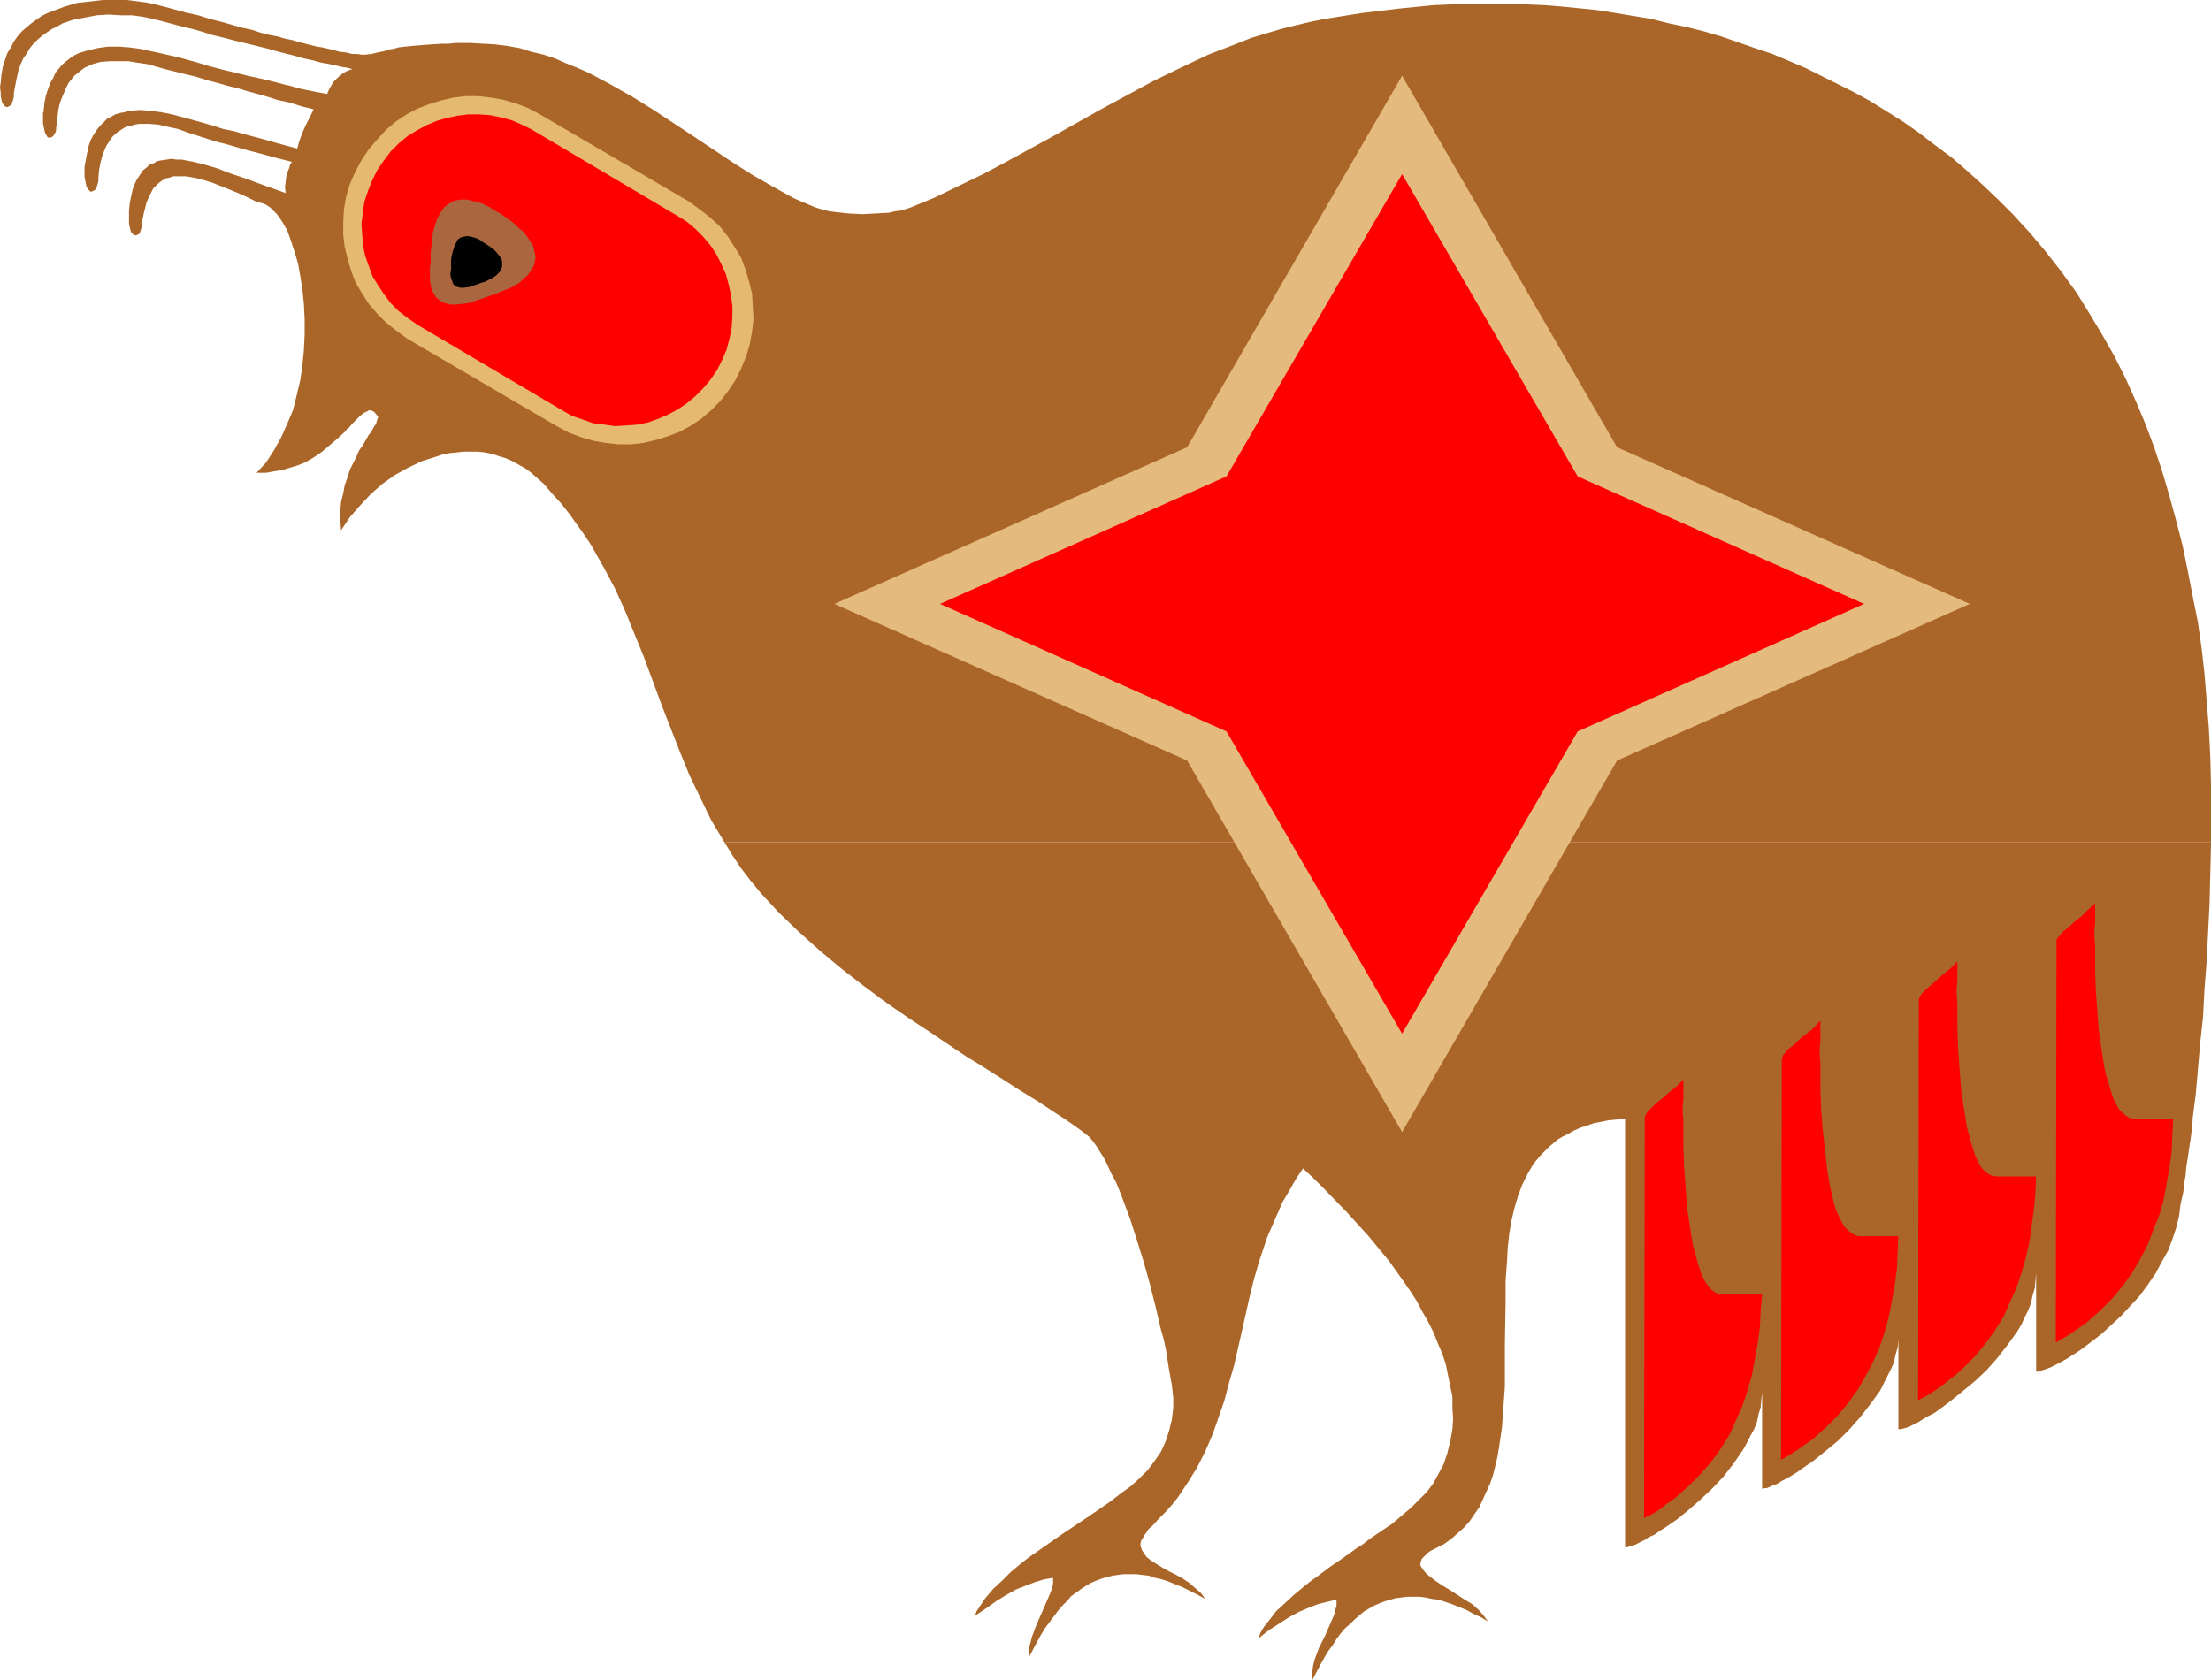
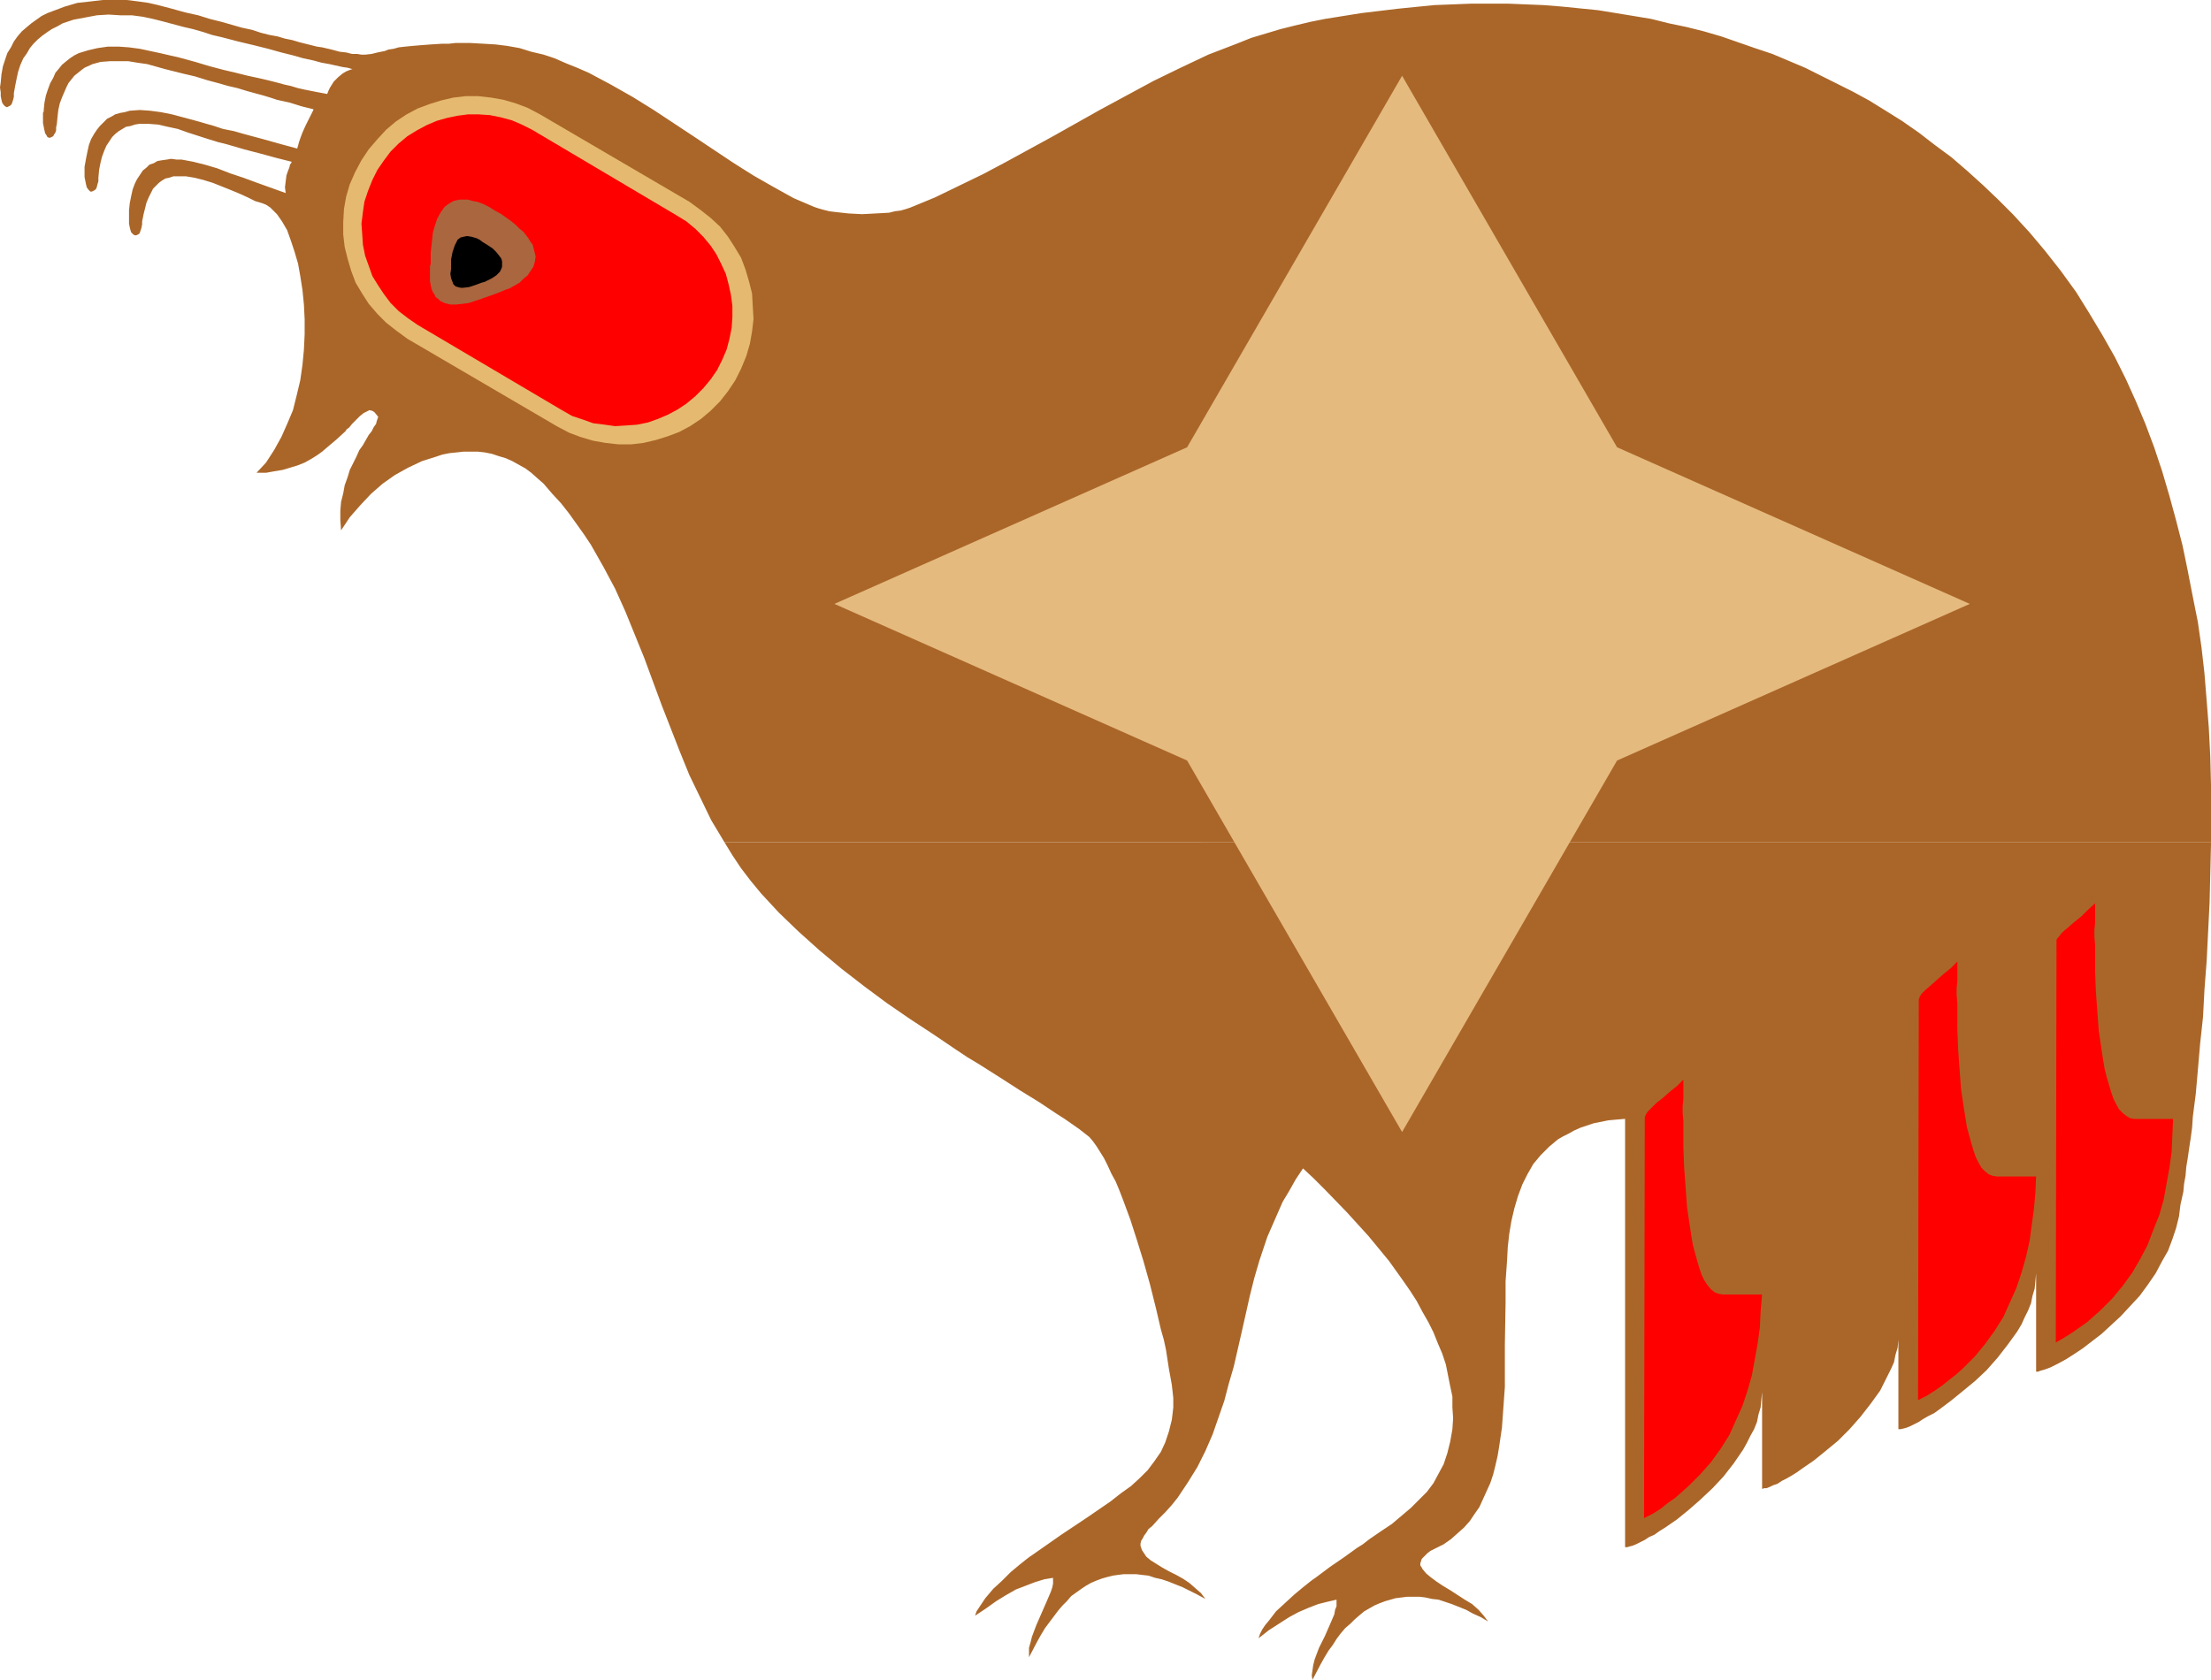
<svg xmlns="http://www.w3.org/2000/svg" xmlns:ns1="http://sodipodi.sourceforge.net/DTD/sodipodi-0.dtd" xmlns:ns2="http://www.inkscape.org/namespaces/inkscape" version="1.0" width="129.724mm" height="98.581mm" id="svg12" ns1:docname="Quail 2.wmf">
  <ns1:namedview id="namedview12" pagecolor="#ffffff" bordercolor="#000000" borderopacity="0.25" ns2:showpageshadow="2" ns2:pageopacity="0.0" ns2:pagecheckerboard="0" ns2:deskcolor="#d1d1d1" ns2:document-units="mm" />
  <defs id="defs1">
    <pattern id="WMFhbasepattern" patternUnits="userSpaceOnUse" width="6" height="6" x="0" y="0" />
  </defs>
  <path style="fill:#aa6628;fill-opacity:1;fill-rule:evenodd;stroke:none" d="m 160.63,186.78 1.778,2.908 1.939,2.908 2.101,2.747 2.262,2.747 1.939,2.1 2.101,2.262 4.363,4.201 4.686,4.201 4.848,4.039 5.01,3.878 5.01,3.716 5.171,3.555 5.171,3.393 5.01,3.393 2.424,1.616 2.424,1.454 4.848,3.07 4.525,2.908 2.101,1.293 2.101,1.293 1.939,1.293 1.939,1.293 1.778,1.131 1.616,1.131 1.616,1.131 1.454,1.131 0.808,0.646 0.808,0.969 0.808,1.131 0.808,1.293 0.808,1.293 0.808,1.616 0.808,1.777 0.97,1.777 0.808,1.939 0.808,2.1 1.616,4.363 1.454,4.524 1.454,4.686 1.454,5.17 1.293,5.17 1.131,4.847 0.646,2.262 0.485,2.262 0.323,2.1 0.323,2.1 0.323,1.777 0.323,1.777 0.162,1.454 0.162,1.454 v 2.1 l -0.162,1.454 -0.162,1.293 -0.646,2.585 -0.808,2.424 -0.97,2.1 -1.454,2.1 -1.454,1.939 -1.778,1.777 -1.939,1.777 -2.262,1.616 -2.262,1.777 -2.586,1.777 -2.586,1.777 -2.909,1.939 -2.909,1.939 -3.232,2.262 -3.232,2.262 -0.485,0.323 -0.646,0.485 -0.808,0.646 -0.808,0.646 -1.939,1.616 -1.939,1.939 -1.939,1.777 -1.778,2.1 -0.646,0.969 -0.646,0.969 -0.646,0.969 -0.323,0.969 2.424,-1.616 2.262,-1.616 2.101,-1.293 2.262,-1.293 2.101,-0.808 2.101,-0.808 2.101,-0.646 1.939,-0.323 v 0.646 0.646 l -0.162,0.808 -0.323,0.969 -0.485,1.131 -0.485,1.131 -1.131,2.585 -1.131,2.585 -0.97,2.585 -0.323,1.293 -0.323,1.131 v 1.131 0.969 l 1.778,-3.393 0.808,-1.454 0.97,-1.616 0.97,-1.293 0.97,-1.293 0.97,-1.293 0.97,-1.131 0.97,-0.969 0.97,-1.131 1.131,-0.808 1.131,-0.808 0.97,-0.646 1.131,-0.646 1.131,-0.485 1.293,-0.485 1.131,-0.323 1.293,-0.323 1.131,-0.162 1.293,-0.162 h 1.454 1.293 l 1.293,0.162 1.454,0.162 1.454,0.485 1.454,0.323 1.454,0.485 1.616,0.646 1.616,0.646 1.616,0.808 1.616,0.808 1.778,0.969 -0.97,-1.293 -1.293,-1.131 -1.293,-1.131 -1.454,-0.969 -1.454,-0.808 -1.616,-0.808 -1.454,-0.808 -1.293,-0.808 -1.293,-0.808 -0.97,-0.808 -0.646,-0.969 -0.323,-0.485 -0.323,-0.969 v -0.485 l 0.162,-0.646 0.323,-0.485 0.323,-0.646 0.485,-0.646 0.485,-0.808 0.808,-0.646 1.454,-1.616 1.454,-1.454 1.454,-1.616 1.293,-1.616 2.262,-3.393 2.101,-3.393 1.778,-3.555 1.616,-3.716 1.293,-3.716 1.293,-3.716 0.97,-3.716 1.131,-3.878 1.778,-7.756 1.778,-7.917 0.97,-3.878 1.131,-3.878 1.778,-5.332 1.131,-2.585 1.131,-2.585 1.131,-2.585 1.454,-2.424 1.454,-2.585 1.616,-2.424 2.424,2.262 2.424,2.424 4.848,5.009 4.848,5.332 2.262,2.747 2.262,2.747 3.232,4.524 1.454,2.1 1.454,2.262 1.293,2.424 1.293,2.262 1.131,2.262 0.97,2.424 0.97,2.262 0.808,2.424 0.485,2.424 0.485,2.424 0.485,2.262 v 2.424 l 0.162,2.424 -0.162,2.424 -0.485,2.747 -0.646,2.585 -0.808,2.424 -1.131,2.1 -1.131,2.1 -1.454,1.939 -1.778,1.777 -1.778,1.777 -2.101,1.777 -2.101,1.777 -2.424,1.616 -2.586,1.777 -1.454,1.131 -1.293,0.808 -2.909,2.1 -3.07,2.1 -3.232,2.424 -0.485,0.323 -0.646,0.485 -0.808,0.646 -0.808,0.646 -1.939,1.616 -1.939,1.777 -2.101,1.939 -1.616,2.1 -0.808,0.969 -0.646,0.969 -0.485,0.969 -0.323,0.969 2.262,-1.777 2.262,-1.454 2.262,-1.454 2.101,-1.131 2.262,-0.969 2.101,-0.808 1.939,-0.485 2.101,-0.485 v 0.646 0.808 l -0.323,0.808 -0.162,0.969 -0.485,1.131 -0.485,1.131 -1.131,2.585 -1.293,2.585 -0.97,2.585 -0.323,1.293 -0.162,1.131 -0.162,1.131 0.162,0.969 1.778,-3.393 0.808,-1.454 0.97,-1.616 0.97,-1.293 0.808,-1.293 0.97,-1.293 0.97,-1.131 1.131,-0.969 0.97,-0.969 1.131,-0.969 0.97,-0.808 1.131,-0.646 1.131,-0.646 1.131,-0.485 1.293,-0.485 1.131,-0.323 1.131,-0.323 1.293,-0.162 1.293,-0.162 h 1.293 1.454 l 1.293,0.162 1.454,0.323 1.454,0.162 1.454,0.485 1.454,0.485 1.616,0.646 1.616,0.646 1.454,0.808 1.778,0.808 1.616,0.969 -0.97,-1.293 -1.131,-1.293 -1.454,-1.293 -1.616,-0.969 -3.232,-2.1 -1.616,-0.969 -1.454,-0.969 -1.293,-0.969 -0.97,-0.808 -0.808,-0.969 -0.162,-0.323 -0.323,-0.485 v -0.485 l 0.162,-0.485 0.162,-0.485 0.323,-0.323 0.485,-0.485 0.485,-0.485 0.646,-0.485 0.97,-0.485 1.939,-0.969 1.616,-1.131 1.454,-1.293 1.454,-1.293 1.293,-1.454 0.97,-1.454 1.131,-1.616 0.808,-1.777 0.808,-1.777 0.808,-1.777 0.646,-1.939 0.485,-1.939 0.485,-2.1 0.323,-1.939 0.646,-4.363 0.323,-4.524 0.323,-4.524 v -9.371 l 0.162,-9.371 v -4.686 l 0.323,-4.524 0.162,-3.07 0.323,-2.908 0.485,-2.908 0.646,-2.747 0.808,-2.747 0.97,-2.585 1.131,-2.262 1.293,-2.262 1.616,-1.939 1.939,-1.939 1.939,-1.616 1.131,-0.646 1.293,-0.646 1.131,-0.646 1.454,-0.646 1.454,-0.485 1.454,-0.485 1.616,-0.323 1.616,-0.323 1.778,-0.162 1.939,-0.162 v 31.507 63.499 h 0.485 l 0.485,-0.162 0.646,-0.162 0.808,-0.323 0.97,-0.485 0.97,-0.485 0.97,-0.646 1.131,-0.485 1.131,-0.808 1.293,-0.808 2.586,-1.777 2.586,-2.1 2.586,-2.262 2.747,-2.585 2.424,-2.585 2.262,-2.908 2.101,-3.07 0.808,-1.454 0.808,-1.616 0.808,-1.454 0.646,-1.616 0.323,-1.616 0.485,-1.616 0.162,-1.777 0.162,-1.616 v 21.489 l 0.485,-0.162 h 0.485 l 0.808,-0.323 0.646,-0.323 0.97,-0.323 0.97,-0.646 0.97,-0.485 1.131,-0.646 1.293,-0.808 1.131,-0.808 2.586,-1.777 2.586,-2.1 2.747,-2.262 2.586,-2.585 2.424,-2.747 2.262,-2.908 2.101,-2.908 0.808,-1.616 0.808,-1.616 0.808,-1.616 0.646,-1.454 0.323,-1.616 0.485,-1.616 0.162,-1.777 v -1.616 21.489 h 0.485 l 0.646,-0.162 0.646,-0.162 0.808,-0.323 0.97,-0.485 0.97,-0.485 0.97,-0.646 1.131,-0.646 1.293,-0.646 1.131,-0.808 2.586,-1.939 2.586,-2.1 2.747,-2.262 2.586,-2.424 2.424,-2.747 2.262,-2.908 2.101,-2.908 0.97,-1.616 0.646,-1.454 0.808,-1.616 0.646,-1.616 0.323,-1.616 0.485,-1.616 0.162,-1.616 0.162,-1.777 v 21.813 h 0.485 l 0.323,-0.162 1.131,-0.323 1.293,-0.485 1.616,-0.808 1.778,-0.969 1.778,-1.131 1.939,-1.293 2.101,-1.616 2.101,-1.616 2.101,-1.939 2.101,-1.939 2.101,-2.262 2.101,-2.262 1.778,-2.424 1.778,-2.585 1.454,-2.747 1.293,-2.262 0.97,-2.585 0.808,-2.424 0.646,-2.585 0.162,-1.293 0.162,-1.293 0.323,-1.454 0.323,-1.454 0.162,-1.777 0.323,-1.777 0.162,-1.939 0.323,-1.939 0.323,-2.262 0.323,-2.1 0.323,-2.424 0.162,-2.424 0.646,-5.009 0.485,-5.494 0.485,-5.655 0.646,-5.978 0.323,-6.14 0.485,-6.301 0.323,-6.463 0.323,-6.463 0.162,-6.625 0.162,-6.786 z" id="path1" />
  <path style="fill:#aa6628;fill-opacity:1;fill-rule:evenodd;stroke:none" d="m 490.294,186.78 v -6.301 -6.463 l -0.162,-6.301 -0.323,-6.301 -0.485,-6.14 -0.485,-5.978 -0.646,-5.655 -0.808,-5.655 -1.131,-5.655 -1.131,-5.817 -1.131,-5.494 -1.454,-5.655 -1.454,-5.332 -1.616,-5.494 -1.778,-5.332 -1.939,-5.17 -2.101,-5.009 -2.262,-5.009 -2.424,-4.847 -2.747,-4.847 -2.909,-4.847 -2.909,-4.686 -3.394,-4.686 -3.555,-4.524 -3.394,-4.039 -3.717,-4.039 -3.232,-3.231 -3.394,-3.231 -3.394,-3.07 -3.555,-3.07 -3.717,-2.747 -3.555,-2.747 -3.717,-2.585 -3.878,-2.424 -3.394,-2.1 -3.555,-1.939 -3.555,-1.777 -3.555,-1.777 -3.555,-1.777 -7.272,-3.07 -3.878,-1.293 -3.717,-1.293 -3.717,-1.293 -3.878,-1.131 -3.878,-0.969 -3.878,-0.808 -3.878,-0.969 -3.878,-0.646 -7.918,-1.293 -8.08,-0.808 -4.04,-0.323 -7.918,-0.323 h -8.08 l -8.242,0.323 -8.08,0.808 -8.08,0.969 -8.08,1.293 -3.232,0.646 -3.394,0.808 -3.232,0.808 -3.232,0.969 -3.232,0.969 -3.232,1.293 -6.302,2.424 -6.141,2.908 -5.979,2.908 -5.979,3.231 -5.979,3.231 -10.342,5.817 -10.342,5.655 -5.171,2.747 -5.333,2.585 -5.333,2.585 -5.494,2.262 -0.97,0.323 -1.131,0.323 -1.293,0.162 -1.293,0.323 -2.909,0.162 -3.07,0.162 -3.07,-0.162 -2.909,-0.323 -1.293,-0.162 -1.293,-0.323 -1.131,-0.323 -0.97,-0.323 -2.262,-0.969 -2.262,-0.969 -4.363,-2.424 -4.525,-2.585 -4.363,-2.747 -8.726,-5.817 -9.05,-5.978 -4.686,-2.908 -4.848,-2.747 -4.848,-2.585 -2.586,-1.131 -2.424,-0.969 -2.586,-1.131 -2.424,-0.808 -2.747,-0.646 -2.586,-0.808 -2.747,-0.485 -2.586,-0.323 -2.747,-0.162 -2.909,-0.162 h -3.232 l -1.454,0.162 h -1.454 l -2.586,0.162 -2.101,0.162 -1.939,0.162 -1.616,0.162 -1.454,0.162 -1.131,0.323 -1.131,0.162 -0.808,0.323 -1.616,0.323 -1.293,0.323 -1.454,0.162 H 80.154 L 79.184,11.957 H 78.053 L 76.76,11.633 75.306,11.472 73.528,10.987 71.427,10.502 70.296,10.341 69.003,10.018 67.71,9.694 66.418,9.371 64.802,8.887 63.186,8.563 61.57,8.079 59.792,7.756 57.853,7.271 55.914,6.625 53.651,6.14 51.389,5.494 49.126,4.847 46.541,4.201 43.955,3.393 41.046,2.747 38.138,1.939 35.067,1.131 32.966,0.646 30.704,0.323 28.118,0 H 25.533 22.786 L 20.038,0.323 17.13,0.646 14.382,1.454 11.797,2.424 10.504,2.908 9.211,3.555 8.08,4.363 6.949,5.17 5.979,5.978 4.848,6.948 3.878,8.079 3.07,9.21 2.424,10.502 1.616,11.795 1.131,13.249 0.646,14.703 0.323,16.481 0.162,18.258 0,19.389 0.162,20.52 v 0.808 l 0.162,0.808 0.162,0.646 0.323,0.485 0.323,0.323 0.323,0.162 h 0.162 l 0.323,-0.162 0.323,-0.162 0.323,-0.323 0.162,-0.485 0.162,-0.485 0.162,-0.646 V 20.682 L 3.394,18.904 3.717,17.288 4.04,15.834 4.525,14.38 5.171,12.926 5.979,11.795 6.626,10.664 7.434,9.694 8.403,8.725 9.373,7.917 10.504,7.109 11.474,6.463 12.766,5.817 13.898,5.17 16.322,4.363 18.907,3.878 21.493,3.393 24.078,3.231 26.664,3.393 h 2.586 l 2.424,0.323 2.262,0.485 1.939,0.485 2.424,0.646 2.424,0.646 2.101,0.485 2.262,0.646 1.939,0.646 2.101,0.485 3.717,0.969 3.394,0.808 3.232,0.808 2.909,0.808 2.586,0.646 2.262,0.646 2.262,0.485 1.778,0.485 1.778,0.323 1.454,0.323 1.454,0.323 1.131,0.162 1.131,0.323 v 0 h -0.162 l -0.485,0.162 -0.808,0.323 -0.808,0.485 -0.97,0.808 -0.97,0.969 -0.808,1.293 -0.323,0.646 -0.323,0.808 -2.586,-0.485 -2.424,-0.485 -1.454,-0.323 L 64.478,19.066 63.024,18.743 61.246,18.258 59.307,17.773 57.206,17.288 54.944,16.804 52.358,16.157 49.611,15.511 46.541,14.703 43.309,13.734 39.754,12.764 37.653,12.28 35.552,11.795 33.29,11.31 31.027,10.825 28.603,10.502 26.341,10.341 h -2.424 l -2.262,0.323 -2.101,0.485 -2.101,0.646 -0.97,0.485 -0.97,0.646 -0.808,0.646 -0.97,0.808 -0.646,0.808 -0.808,0.969 -0.485,1.131 -0.646,1.131 -0.485,1.293 -0.485,1.454 -0.323,1.616 -0.162,1.616 v 0.323 l -0.162,0.323 v 1.131 1.131 l 0.162,0.808 0.162,0.808 0.162,0.646 0.323,0.485 0.162,0.323 0.323,0.162 h 0.323 l 0.323,-0.162 0.323,-0.162 0.162,-0.323 0.323,-0.485 0.162,-0.485 v -0.646 l 0.162,-0.808 0.162,-1.616 0.162,-1.454 0.323,-1.454 0.485,-1.293 0.485,-1.131 0.485,-1.131 0.485,-0.969 0.646,-0.808 0.646,-0.808 0.808,-0.646 0.808,-0.646 0.646,-0.485 1.778,-0.808 1.778,-0.485 2.101,-0.162 h 1.939 2.101 l 1.939,0.323 2.262,0.323 4.04,1.131 1.939,0.485 1.939,0.485 2.747,0.646 2.586,0.808 2.424,0.646 2.262,0.646 2.101,0.485 2.101,0.646 1.778,0.485 1.778,0.485 1.616,0.485 1.454,0.485 2.909,0.646 2.586,0.808 2.586,0.646 v 0.162 0 l -0.97,1.939 -0.808,1.616 -0.646,1.454 -0.485,1.293 -0.323,0.969 -0.162,0.646 -0.162,0.485 v 0.162 L 62.378,31.992 58.338,30.861 54.136,29.73 51.874,29.083 49.45,28.599 47.51,27.952 45.248,27.306 42.986,26.66 40.562,26.014 38.138,25.367 35.714,24.882 33.29,24.559 l -2.262,-0.162 -2.262,0.162 -1.131,0.323 -0.97,0.162 -1.131,0.323 -0.808,0.485 -0.97,0.485 -0.808,0.808 -0.808,0.808 -0.646,0.808 -0.646,0.969 -0.646,1.131 -0.485,1.293 -0.323,1.454 -0.323,1.616 -0.323,1.777 v 1.131 1.131 l 0.162,0.808 0.162,0.808 0.162,0.646 0.323,0.485 0.323,0.323 0.162,0.162 h 0.323 l 0.323,-0.162 0.323,-0.162 0.323,-0.323 0.162,-0.485 0.162,-0.646 0.162,-0.485 v -0.808 l 0.162,-1.777 0.323,-1.616 0.323,-1.293 0.485,-1.293 0.485,-1.131 0.646,-0.969 0.646,-0.969 0.646,-0.646 0.808,-0.646 0.808,-0.485 0.808,-0.485 0.97,-0.162 0.97,-0.323 0.97,-0.162 h 2.101 l 2.101,0.162 2.101,0.485 2.262,0.485 2.262,0.808 4.525,1.454 2.101,0.646 1.939,0.485 3.878,1.131 3.717,0.969 3.555,0.969 3.232,0.808 v 0.162 l -0.323,0.485 -0.162,0.646 -0.323,0.808 -0.323,0.969 -0.162,1.293 -0.162,1.293 0.162,1.293 -6.302,-2.262 -3.07,-1.131 -2.909,-0.969 -2.909,-1.131 -2.747,-0.808 -2.586,-0.646 -2.586,-0.485 h -1.131 l -1.131,-0.162 -0.97,0.162 -1.131,0.162 -0.97,0.162 -0.808,0.485 -0.97,0.323 -0.646,0.646 -0.808,0.646 -0.646,0.969 -0.646,0.969 -0.485,0.969 -0.485,1.293 -0.323,1.454 -0.323,1.616 -0.162,1.616 v 0.808 1.131 0.969 l 0.162,0.808 0.162,0.646 0.162,0.485 0.323,0.323 0.162,0.162 0.323,0.162 h 0.323 l 0.323,-0.162 0.323,-0.162 0.162,-0.323 0.162,-0.485 0.162,-0.485 0.162,-0.808 v -0.646 l 0.323,-1.616 0.323,-1.293 0.323,-1.293 0.485,-1.131 0.485,-0.969 0.485,-0.969 0.646,-0.646 0.646,-0.646 0.646,-0.485 0.808,-0.485 0.808,-0.162 0.97,-0.323 h 0.808 1.939 l 1.939,0.323 1.939,0.485 2.101,0.646 4.04,1.616 1.939,0.808 1.778,0.808 1.616,0.808 1.616,0.485 0.808,0.323 0.97,0.646 0.646,0.646 0.808,0.808 1.131,1.616 1.131,1.939 0.808,2.262 0.808,2.424 0.808,2.747 0.485,2.747 0.485,3.07 0.323,3.231 0.162,3.231 v 3.393 l -0.162,3.393 -0.323,3.393 -0.485,3.393 -0.808,3.393 -0.808,3.231 -1.293,3.07 -1.293,2.908 -1.616,2.908 -1.778,2.747 -2.101,2.262 h 2.101 l 1.778,-0.323 1.939,-0.323 1.616,-0.485 1.616,-0.485 1.616,-0.646 1.454,-0.808 1.293,-0.808 1.131,-0.808 1.131,-0.969 2.101,-1.777 1.939,-1.777 0.323,-0.485 0.485,-0.323 0.646,-0.808 0.97,-0.969 0.808,-0.808 0.808,-0.646 0.646,-0.323 0.646,-0.323 0.646,0.162 0.485,0.323 0.646,0.808 0.162,0.162 -0.162,0.485 -0.162,0.485 -0.162,0.646 -0.485,0.646 -0.485,0.969 -0.646,0.808 -0.646,1.131 -0.646,1.131 -0.808,1.131 -0.646,1.454 -0.646,1.293 -0.808,1.616 -0.485,1.616 -0.646,1.777 -0.323,1.777 -0.485,1.939 -0.162,1.939 v 2.1 l 0.162,2.262 1.939,-2.908 2.262,-2.585 2.424,-2.585 2.586,-2.262 2.747,-1.939 2.909,-1.616 3.07,-1.454 3.07,-0.969 1.454,-0.485 1.616,-0.323 1.616,-0.162 1.454,-0.162 h 1.616 1.616 l 1.454,0.162 1.616,0.323 1.454,0.485 1.616,0.485 1.454,0.646 1.454,0.808 1.454,0.808 1.293,0.969 1.454,1.293 1.293,1.131 1.939,2.262 1.939,2.1 1.778,2.262 1.616,2.262 1.616,2.262 1.616,2.424 2.747,4.847 2.586,4.847 2.262,5.009 2.101,5.17 2.101,5.17 3.878,10.502 4.04,10.341 2.101,5.17 2.424,5.009 2.424,5.009 2.909,4.847 z" id="path2" />
  <path style="fill:#ff0000;fill-opacity:1;fill-rule:evenodd;stroke:none" d="m 390.748,287.118 -0.323,3.716 -0.162,3.555 -0.485,3.555 -0.646,3.555 -0.646,3.555 -0.97,3.393 -1.131,3.393 -1.454,3.231 -1.454,3.231 -1.939,3.07 -2.101,2.908 -2.424,2.747 -2.586,2.585 -1.454,1.293 -1.454,1.293 -1.616,1.131 -1.616,1.293 -1.778,1.131 -1.939,0.969 0.162,-88.543 v -0.323 l 0.162,-0.485 0.162,-0.323 0.323,-0.485 0.808,-0.808 1.131,-1.131 1.454,-1.131 1.454,-1.293 1.616,-1.293 1.454,-1.454 v 0.485 0.646 3.231 l -0.162,1.454 v 1.616 l 0.162,1.777 v 3.716 2.1 l 0.162,4.363 0.323,4.363 0.323,4.524 0.646,4.363 0.323,2.1 0.323,1.939 0.485,1.777 0.485,1.777 0.485,1.616 0.485,1.454 0.646,1.293 0.646,0.969 0.808,0.969 0.808,0.646 0.808,0.323 0.97,0.162 z" id="path3" />
-   <path style="fill:#ff0000;fill-opacity:1;fill-rule:evenodd;stroke:none" d="m 420.968,274.192 -0.162,3.555 -0.162,3.716 -0.485,3.555 -0.646,3.555 -0.646,3.393 -0.97,3.555 -1.131,3.393 -1.454,3.231 -1.616,3.07 -1.778,3.07 -2.101,2.908 -2.262,2.747 -2.747,2.747 -1.454,1.293 -1.454,1.293 -1.616,1.131 -1.616,1.131 -1.778,1.131 -1.939,1.131 0.162,-88.704 v -0.323 l 0.162,-0.323 0.162,-0.485 0.323,-0.323 0.808,-0.969 1.293,-0.969 1.293,-1.293 1.454,-1.131 1.616,-1.293 1.454,-1.616 v 0.646 0.646 3.231 l -0.162,1.454 v 1.616 l 0.162,1.616 v 3.878 2.1 l 0.162,4.363 0.323,4.363 0.485,4.363 0.485,4.363 0.323,2.1 0.323,1.939 0.485,1.939 0.323,1.616 0.485,1.616 0.646,1.454 0.646,1.293 0.646,1.131 0.808,0.808 0.808,0.646 0.808,0.485 0.97,0.162 z" id="path4" />
  <path style="fill:#ff0000;fill-opacity:1;fill-rule:evenodd;stroke:none" d="m 451.51,260.943 -0.162,3.716 -0.323,3.555 -0.485,3.555 -0.485,3.555 -0.808,3.555 -0.97,3.393 -1.131,3.393 -1.454,3.231 -1.454,3.231 -1.939,3.07 -2.101,2.908 -2.262,2.747 -2.747,2.747 -1.454,1.293 -1.454,1.131 -1.616,1.293 -1.616,1.131 -1.778,1.131 -1.939,0.969 0.162,-88.704 v -0.162 l 0.162,-0.485 0.162,-0.323 0.323,-0.485 0.808,-0.808 1.131,-0.969 1.454,-1.293 1.454,-1.293 1.616,-1.293 1.454,-1.454 v 0.485 0.646 3.231 l -0.162,1.454 v 1.616 l 0.162,1.777 v 3.878 1.939 l 0.162,4.363 0.323,4.524 0.323,4.363 0.646,4.363 0.323,1.939 0.323,2.1 0.485,1.777 0.485,1.777 0.485,1.616 0.485,1.454 0.646,1.293 0.646,1.131 0.808,0.808 0.808,0.646 0.808,0.323 0.97,0.162 z" id="path5" />
  <path style="fill:#ff0000;fill-opacity:1;fill-rule:evenodd;stroke:none" d="m 481.891,248.179 -0.162,3.555 -0.162,3.716 -0.485,3.555 -0.646,3.555 -0.646,3.555 -0.97,3.393 -1.293,3.231 -1.293,3.393 -1.616,3.07 -1.778,3.07 -2.101,2.908 -2.262,2.747 -2.747,2.747 -1.454,1.293 -1.454,1.293 -1.616,1.131 -1.616,1.131 -1.778,1.131 -1.939,1.131 0.162,-88.704 v -0.323 -0.323 l 0.323,-0.485 0.323,-0.323 0.323,-0.485 0.485,-0.485 1.131,-0.969 1.293,-1.131 1.616,-1.293 1.454,-1.454 1.616,-1.454 v 0.646 0.485 3.231 l -0.162,1.616 v 1.454 l 0.162,1.777 v 3.878 2.1 l 0.162,4.201 0.323,4.524 0.323,4.363 0.646,4.363 0.323,2.1 0.323,1.939 0.485,1.939 0.485,1.616 0.485,1.616 0.485,1.454 0.646,1.293 0.646,1.131 0.808,0.808 0.808,0.646 0.808,0.485 0.97,0.162 z" id="path6" />
  <path style="fill:#e5ba70;fill-opacity:1;fill-rule:evenodd;stroke:none" d="m 119.745,25.367 -2.747,-1.454 -2.586,-0.969 -2.747,-0.808 -2.747,-0.485 -2.909,-0.323 h -2.747 l -2.747,0.323 -2.747,0.646 -2.586,0.808 -2.586,0.969 -2.424,1.293 -2.424,1.616 -2.101,1.777 -1.939,2.1 -1.939,2.262 -1.616,2.424 v 0 l -1.454,2.747 -1.131,2.585 -0.808,2.747 -0.485,2.747 -0.162,2.908 v 2.747 l 0.323,2.747 0.646,2.585 0.808,2.747 0.97,2.585 1.454,2.424 1.454,2.262 1.939,2.262 1.939,1.939 2.262,1.777 2.424,1.777 33.128,19.389 2.747,1.454 2.586,0.969 2.747,0.808 2.747,0.485 2.909,0.323 h 2.747 l 2.747,-0.323 2.747,-0.646 2.586,-0.808 2.586,-0.969 2.424,-1.293 2.424,-1.616 2.101,-1.777 2.101,-2.1 1.778,-2.262 1.616,-2.424 1.293,-2.585 1.131,-2.747 0.808,-2.747 0.485,-2.747 0.323,-2.747 -0.162,-2.747 -0.162,-2.908 -0.646,-2.585 -0.808,-2.747 -0.97,-2.585 -1.454,-2.424 -1.454,-2.262 -1.778,-2.262 -2.101,-1.939 -2.262,-1.777 -2.424,-1.777 z" id="path7" />
  <path style="fill:#ff0000;fill-opacity:1;fill-rule:evenodd;stroke:none" d="m 117.968,28.76 -2.262,-1.131 -2.262,-0.969 -2.424,-0.646 -2.424,-0.485 -2.424,-0.162 h -2.424 l -2.424,0.323 -2.262,0.485 -2.262,0.646 -2.262,0.969 -2.101,1.131 -2.101,1.293 -1.939,1.616 -1.778,1.777 -1.454,1.939 -1.454,2.1 -1.131,2.262 -0.97,2.424 -0.808,2.424 -0.323,2.262 -0.323,2.585 0.162,2.262 0.162,2.424 0.485,2.424 0.808,2.262 0.808,2.262 1.293,2.1 1.293,1.939 1.454,1.939 1.778,1.777 2.101,1.616 2.101,1.454 31.997,18.904 2.262,1.293 2.424,0.808 2.262,0.808 2.586,0.323 2.262,0.323 2.586,-0.162 2.262,-0.162 2.424,-0.485 2.262,-0.808 2.262,-0.969 2.101,-1.131 1.939,-1.293 1.939,-1.616 1.778,-1.777 1.616,-1.939 1.454,-2.1 1.131,-2.262 0.97,-2.262 0.646,-2.424 0.485,-2.424 0.162,-2.424 v -2.424 l -0.323,-2.424 -0.485,-2.262 -0.646,-2.424 -0.97,-2.1 -1.131,-2.262 -1.293,-1.939 -1.616,-1.939 -1.778,-1.777 -1.939,-1.616 -2.101,-1.293 z" id="path8" />
  <path style="fill:#aa663f;fill-opacity:1;fill-rule:evenodd;stroke:none" d="m 95.344,59.136 0.162,-0.646 v -1.131 -1.293 l 0.162,-1.454 0.162,-1.454 0.162,-1.616 0.485,-1.616 0.485,-1.454 0.808,-1.454 0.808,-1.131 0.646,-0.485 0.485,-0.323 0.808,-0.485 0.646,-0.162 0.808,-0.162 h 0.808 0.97 l 1.131,0.323 0.97,0.162 1.293,0.485 1.293,0.646 1.293,0.808 1.454,0.808 1.131,0.808 1.131,0.808 0.97,0.808 0.808,0.808 0.808,0.646 0.646,0.808 0.485,0.646 0.485,0.808 0.485,0.646 0.323,1.293 0.323,1.293 -0.162,1.131 -0.323,1.131 -0.646,0.969 -0.646,0.969 -0.97,0.808 -0.808,0.808 -1.131,0.646 -1.131,0.646 -0.97,0.323 -1.131,0.485 -1.293,0.485 -2.747,0.969 -2.909,0.969 -1.293,0.162 -1.454,0.162 h -1.293 l -1.293,-0.323 -0.97,-0.485 -0.485,-0.485 -0.485,-0.323 -0.323,-0.646 -0.323,-0.485 -0.323,-0.808 -0.162,-0.808 -0.162,-0.808 v -0.969 -1.131 z" id="path9" />
  <path style="fill:#000000;fill-opacity:1;fill-rule:evenodd;stroke:none" d="m 100.03,59.621 v -0.323 -0.485 -0.646 -0.646 l 0.323,-1.616 0.485,-1.454 0.323,-0.646 0.323,-0.646 0.646,-0.485 0.646,-0.162 0.808,-0.162 0.97,0.162 1.131,0.323 0.646,0.323 0.646,0.485 1.293,0.808 0.97,0.646 0.808,0.808 0.646,0.808 0.485,0.646 0.162,0.646 v 0.646 0.485 l -0.162,0.485 -0.323,0.646 -0.808,0.808 -0.97,0.646 -0.97,0.485 -0.646,0.323 -0.646,0.162 -1.293,0.485 -1.454,0.485 -1.293,0.162 h -0.646 l -0.646,-0.162 -0.485,-0.162 -0.485,-0.485 -0.162,-0.485 -0.323,-0.808 -0.162,-0.969 z" id="path10" />
  <path style="fill:#e5ba7f;fill-opacity:1;fill-rule:evenodd;stroke:none" d="M 436.804,133.945 358.59,168.684 310.918,251.087 263.246,168.684 185.032,133.945 263.246,99.207 310.918,16.804 358.59,99.207 Z" id="path11" />
-   <path style="fill:#ff0000;fill-opacity:1;fill-rule:evenodd;stroke:none" d="m 413.372,133.945 -63.509,28.276 -38.946,67.053 -38.946,-67.053 -63.509,-28.276 63.509,-28.276 38.946,-67.053 38.946,67.053 z" id="path12" />
</svg>